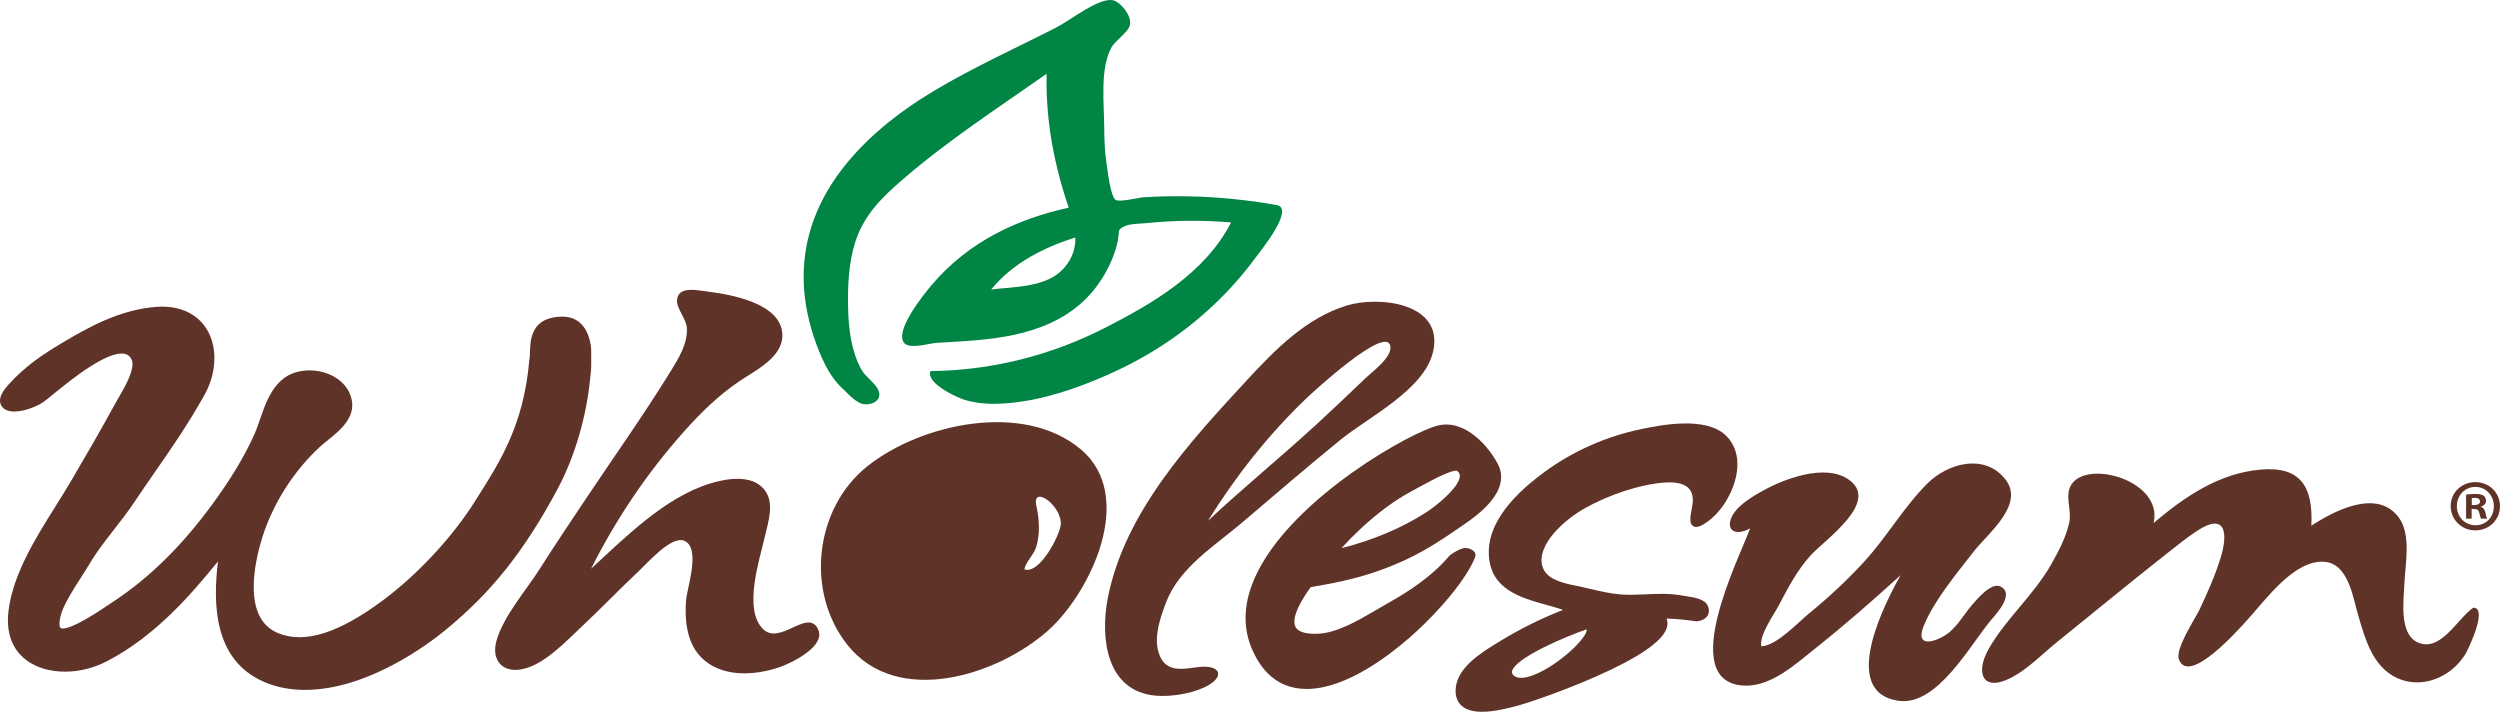
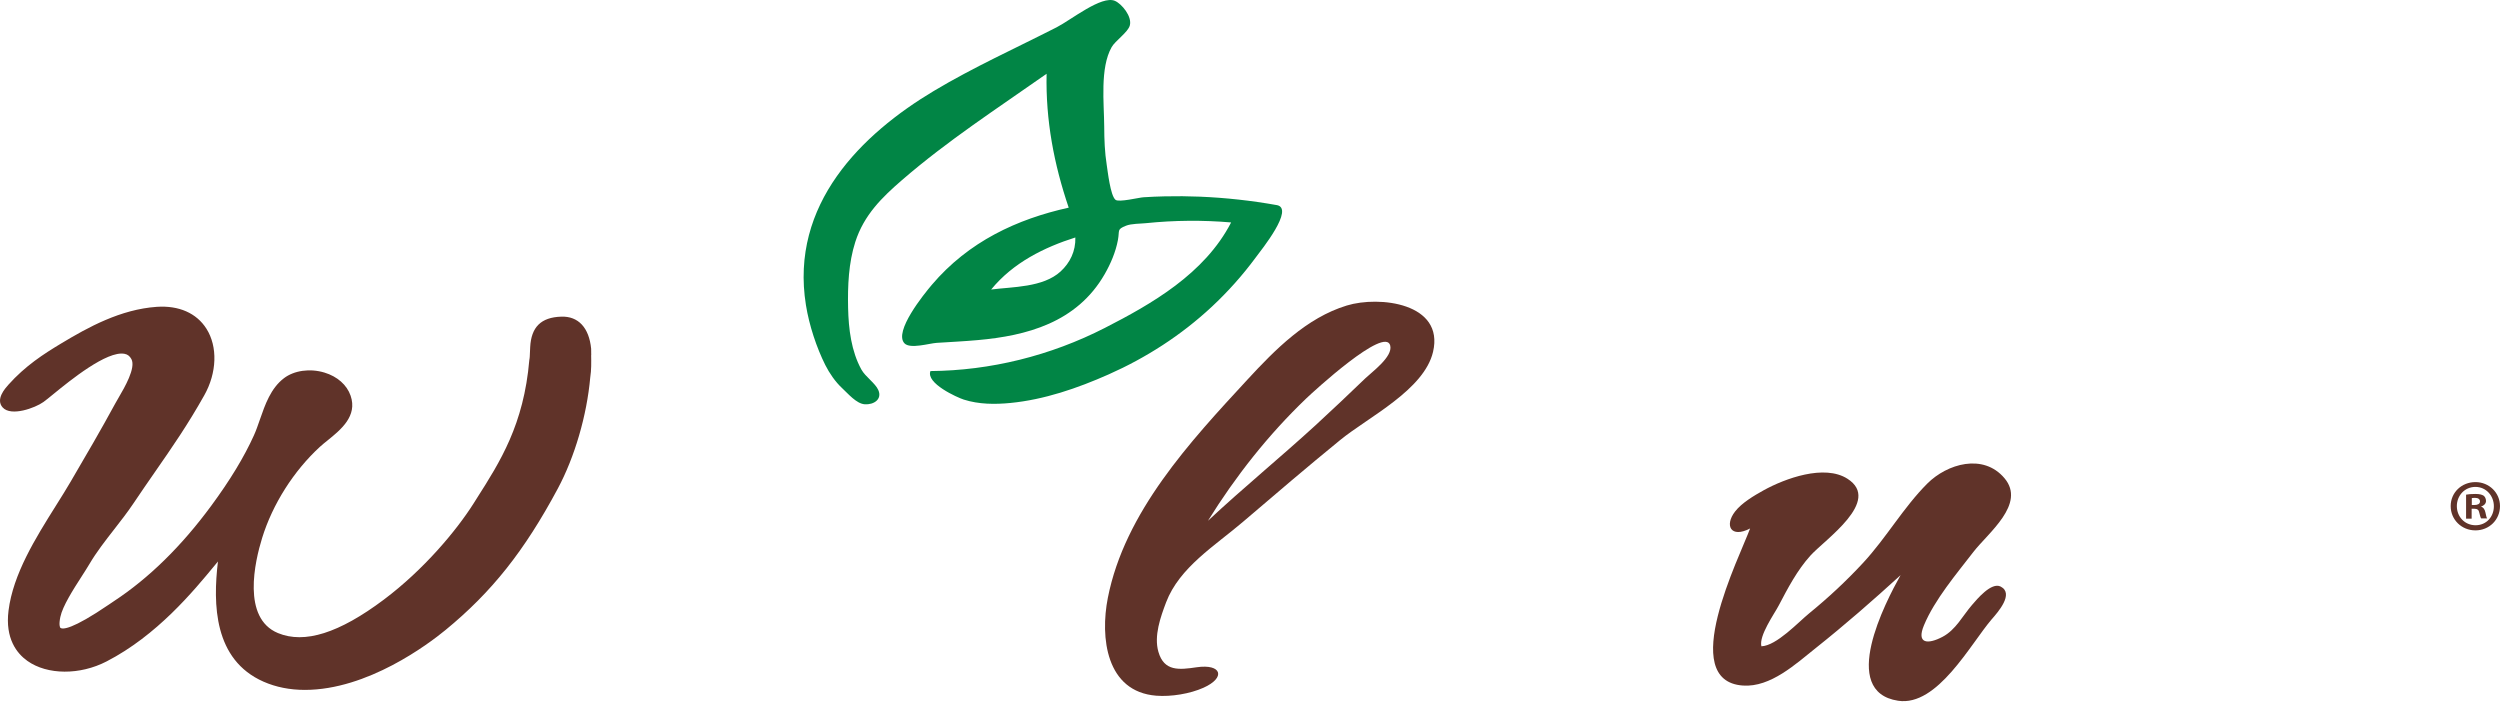
<svg xmlns="http://www.w3.org/2000/svg" version="1.1" id="Layer_2_00000051348273020703788680000007491433578883660933_" x="0px" y="0px" viewBox="0 0 628.61 178.97" style="enable-background:new 0 0 628.61 178.97;" xml:space="preserve">
  <g id="Layer_2-2">
    <g id="Layer_1-2">
      <g>
        <path style="fill:#018545;" d="M321.02,51.57c-6.39-1.14-12.84-1.85-19.3-2.12c-2.95-0.12-5.91-0.15-8.87-0.08     c-1.77,0.04-3.54,0.12-5.31,0.23c-1.17,0.07-6.2,1.33-7.05,0.64c-1.3-1.05-1.97-7.28-2.21-8.78c-0.5-3.16-0.62-6.37-0.63-9.57     c-0.03-5.92-1.11-14.8,1.87-20.05c0.92-1.61,4.09-3.72,4.56-5.42c0.64-2.28-2.06-5.5-3.76-6.21c-3.35-1.42-11,4.79-14.63,6.65     c-10.32,5.27-20.88,10.02-30.89,16.01c-18.06,10.8-36.25,28.45-32.15,53.86c0.82,5.09,2.66,10.65,4.87,15.06     c1.04,2.07,2.56,4.26,4.19,5.77c1.5,1.39,3.63,3.94,5.7,4.09c2.28,0.17,4.46-1.24,3.44-3.57c-0.75-1.73-3.25-3.34-4.25-5.15     c-2.55-4.61-3.23-10.2-3.35-15.52c-0.12-5.54,0.12-11.31,1.81-16.58c2.19-6.81,6.74-11.22,11.74-15.55     c11.48-9.94,24.09-18.1,36.36-26.73c-0.25,11.72,1.86,22.76,5.56,33.66c-12.96,2.87-25.16,8.5-34.42,19.41     c-1.94,2.29-9.66,11.79-6.87,14.71c1.42,1.48,6.24,0,8.06-0.12c3.47-0.22,6.94-0.39,10.4-0.7c12.14-1.08,24.86-4.35,31.87-16.57     c1.49-2.59,2.76-5.53,3.33-8.56c0.48-2.55-0.32-2.67,2.02-3.62c1.34-0.55,3.65-0.5,5.07-0.65c7.1-0.73,14.27-0.79,21.38-0.18     c-6.67,12.94-20.07,20.54-31.77,26.53c-13.67,6.99-28.77,10.72-43.83,10.84c-1.22,3.07,6.74,6.65,8.37,7.17     c3.8,1.21,7.84,1.23,11.75,0.85c8.48-0.83,16.82-3.69,24.7-7.19c9.37-4.16,18.2-9.8,25.95-17.03c3.98-3.72,7.67-7.83,10.97-12.3     c1.5-2.02,9.92-12.42,5.32-13.24l0,0V51.57z M266.68,68.26c-4.41,4.05-12.11,3.84-17.46,4.54c5.51-6.77,13.43-10.64,21.17-13.09     C270.49,63.17,269.04,66.09,266.68,68.26L266.68,68.26L266.68,68.26z" />
-         <path style="fill:#603329;" d="M271.7,112.94c-14.41-12.08-40.2-6.42-53.64,4.32c-13.16,10.51-15.64,31.44-4.99,44.88     c12.5,15.77,37.74,7.7,50.44-3.58c10.56-9.38,22.4-33.72,8.2-45.62H271.7z M260.59,127.2c-1.22-5.57,6.73,0.11,6.11,4.91     c-0.33,2.57-5.25,12.36-9.13,11.06c0.26-1.71,2.35-3.73,2.91-5.42c1.1-3.34,0.85-7.18,0.11-10.56l0,0L260.59,127.2z" />
-         <path style="fill:#603329;" d="M205.51,157.84c-2.73-4.54-9.4,4.39-13.6,0.38c-5.13-4.92-0.89-17.58,0.41-23.31     c0.85-3.75,2.58-8.6-0.25-11.94c-3.2-3.78-9.55-2.63-13.64-1.36c-11.38,3.56-21.24,13.52-29.81,21.4     c6.24-12.43,14.04-24.04,23.29-34.42c4.24-4.76,8.75-9.2,14.05-12.77c4.02-2.71,10.97-6.01,10.76-11.73     c-0.28-7.79-12.77-10.02-18.68-10.76c-2.74-0.34-7.67-1.55-7.81,2.27c-0.08,2.04,2.35,4.59,2.48,6.9     c0.22,3.85-2.04,7.55-3.97,10.68c-6.78,10.99-14.29,21.57-21.47,32.3c-3.91,5.84-7.82,11.69-11.59,17.62     c-3.43,5.4-9.07,11.78-10.84,18c-1.37,4.79,1.43,8.11,6.32,7.19c5.69-1.06,11.27-7.15,15.24-10.86     c4.89-4.58,9.51-9.44,14.41-14.01c1.92-1.79,8.06-8.89,11.31-7.42c4.12,1.86,0.64,11.81,0.39,14.88     c-0.4,4.84,0.12,10.51,3.61,14.21c5.09,5.4,13.76,4.86,20.16,2.57c2.76-0.99,11.95-5.36,9.23-9.79L205.51,157.84L205.51,157.84z" />
        <path style="fill:#603329;" d="M300.89,167.78c-4.37,0.64-8.18,1.11-9.62-3.89c-1.15-4.01,0.53-8.71,1.94-12.44     c3.35-8.8,12.29-14.22,19.32-20.23c8.11-6.93,16.22-13.86,24.48-20.6c7.02-5.73,21.08-12.57,23.32-22.15     c2.87-12.27-13.51-14.15-21.69-11.65c-10.13,3.09-18,11.07-24.99,18.64c-14.4,15.59-30.84,33.27-35.09,54.86     c-1.96,9.95-0.47,23.62,12.2,24.61c3.72,0.29,8.45-0.48,11.84-2c5.67-2.53,4.62-6.08-1.73-5.15L300.89,167.78L300.89,167.78z      M349.57,86.92c0.66,2.79-4.56,6.57-6.25,8.19c-4.16,3.99-8.33,7.97-12.58,11.86c-8.88,8.12-18.21,15.76-27.01,23.98     c6.95-11.2,15.19-21.64,24.71-30.76c1.66-1.59,19.91-18.41,21.13-13.28l0,0V86.92z" />
-         <path style="fill:#603329;" d="M370.62,138.64c-0.99-0.9-2.3-1.05-3.27-0.6c-0.59,0.16-2.54,1.27-2.95,1.76     c-4.59,5.41-10.57,9.15-15.81,12.09c-0.78,0.44-1.62,0.93-2.51,1.45c-4.41,2.59-9.89,5.82-14.66,6.01     c-3.08,0.12-4.99-0.45-5.66-1.69c-1.38-2.56,2.31-7.94,3.8-10.04c4.88-0.79,11.2-1.98,17.28-4.16     c8.91-3.19,14.14-6.61,21.68-11.87c2.88-2.01,11.65-8.12,8.09-14.94c-2.1-4.04-7.94-11.26-14.96-9.68     c-6.53,1.47-35.95,17.79-45.48,36.91c-3.52,7.06-3.93,13.69-1.2,19.72c2.89,6.39,7.46,9.63,13.59,9.63h0.46     c9.62-0.25,20.16-8.3,25.6-13.07c7.58-6.67,14.28-14.89,16.27-20.01c0.32-0.82-0.09-1.32-0.28-1.5h0.01L370.62,138.64z      M337.3,137.83c1.63-1.79,3.3-3.47,4.97-5.02c4.42-4.07,8.41-7,12.53-9.22c0.36-0.2,0.81-0.44,1.31-0.72     c5.42-3,8.76-4.52,9.95-4.52c0.14,0,0.25,0.02,0.34,0.07c0.48,0.36,0.69,0.79,0.67,1.33c-0.11,2.69-5.69,7.32-8.65,9.2     C352.25,132.86,345.16,135.84,337.3,137.83L337.3,137.83L337.3,137.83z" />
-         <path style="fill:#603329;" d="M423.9,149.89c-0.32-0.05-0.6-0.09-0.82-0.13c-3.19-0.6-6.27-0.46-9.25-0.32     c-2.02,0.09-4.11,0.18-6.18,0.04c-2.55-0.18-5.37-0.83-8.1-1.47c-1.18-0.28-2.35-0.55-3.46-0.77c-3.71-0.75-7.41-1.75-8.28-4.9     c-1.48-5.4,5.55-11.64,10.63-14.51c6.23-3.52,14.1-6.07,20.06-6.49c2.78-0.2,4.78,0.23,5.93,1.27c0.78,0.7,1.18,1.69,1.22,3.02     c0.02,0.69-0.15,1.63-0.31,2.54c-0.34,1.86-0.63,3.47,0.41,4.12c0.81,0.5,1.93,0.12,3.87-1.32c3.83-2.85,6.86-8.42,7.21-13.26     c0.24-3.28-0.72-6.08-2.76-8.11c-5.07-5.05-16.49-2.71-21.37-1.71c-8.72,1.79-17.14,5.51-24.34,10.78     c-9.63,7.04-14.34,14.06-14,20.85c0.44,8.67,7.88,10.74,14.45,12.57c1.47,0.41,2.89,0.8,4.22,1.26     c-5.45,2.12-10.89,4.82-15.86,7.87l-0.55,0.34c-4.15,2.53-10.42,6.36-10.61,11.87c-0.07,1.83,0.51,3.24,1.7,4.19     c1.25,1,3.04,1.35,4.97,1.35c3.18,0,6.74-0.95,8.88-1.52c2.64-0.7,11.38-3.66,19.63-7.29c10.95-4.82,16.99-8.99,17.95-12.41     c0.22-0.77,0.19-1.52-0.08-2.22c2.46,0.08,4.96,0.32,7.44,0.7c0.07,0,0.15,0,0.22,0c1.3-0.19,2.23-0.71,2.68-1.51     c0.26-0.46,0.49-1.24,0.04-2.34c-0.73-1.8-3.62-2.21-5.53-2.48h-0.01L423.9,149.89z M398.94,158.24v0.43     c-0.8,2.85-8.22,9.3-13.75,11.22c-1.43,0.5-3.38,0.91-4.48,0.04c-0.57-0.45-0.58-0.81-0.53-1.09     C380.82,165.44,394,159.92,398.94,158.24L398.94,158.24L398.94,158.24z" />
        <path style="fill:#603329;" d="M500.88,155.63c1.43-1.66,5.63-6.36,2.18-8.14c-2.35-1.21-5.98,3.21-7.19,4.6     c-2.38,2.75-4.09,6.27-7.42,8.03c-3.73,1.97-6.63,1.77-4.68-2.9c2.7-6.48,8.15-12.88,12.39-18.39c3.7-4.81,13.33-12.1,7.86-18.58     c-5.35-6.35-14.43-3.63-19.41,1.34c-5.99,5.99-10.32,13.65-16.11,19.9c-4.24,4.58-8.75,8.78-13.58,12.72     c-2.75,2.24-8.21,8.15-12.03,8.3c-0.66-2.66,3.22-8.09,4.35-10.24c2.3-4.38,4.65-8.89,7.99-12.58c3.67-4.06,18-13.75,9.3-19.31     c-5.8-3.71-15.71-0.06-21.07,2.9c-2.42,1.34-5.5,3.16-7.19,5.34c-2.72,3.52-1.06,6.79,3.78,4.26     c-2.66,7.26-18.42,38.36-1.79,39.5c6.95,0.48,13.31-5.46,18.31-9.44c7.33-5.83,14.4-12,21.32-18.32     c-3.85,6.87-15.52,29.31-0.62,31.58c9.89,1.51,18.17-14.24,23.6-20.57H500.88z" />
-         <path style="fill:#603329;" d="M621.91,152.79c-3.92,2.6-8.28,11.5-14.13,8.67c-4.61-2.23-3.37-10.74-3.2-14.78     c0.22-5.08,1.8-12.41-1.56-16.75c-5.49-7.08-16.17-1.46-21.85,2.26c0.48-9.58-2.51-15.04-12.81-14.11     c-10.46,0.94-19.04,6.82-26.85,13.43c2.65-11.12-18.74-16.71-21.22-8.47c-0.75,2.47,0.62,5.69,0,8.42     c-0.83,3.65-2.68,7.18-4.51,10.41c-4.38,7.75-11.36,13.63-15.71,21.25c-3.46,6.05-1.63,11.07,5.72,7.24     c4.14-2.16,7.87-6.04,11.49-8.96c9.11-7.35,18.15-14.8,27.34-22.04c2.59-2.04,5.18-4.16,7.95-5.96c6.93-4.51,7.78,0.45,5.78,6.89     c-1.41,4.54-3.32,8.84-5.36,13.12c-1.04,2.17-6.12,9.75-5.11,12.41c2.52,6.65,15.08-7.65,17.06-9.8     c4.65-5.06,11.88-15.37,19.54-14.76c6.07,0.49,7.17,9.1,8.55,13.73c1.73,5.83,3.61,12.62,9.6,15.45     c6.35,2.99,13.72-0.2,17.23-5.89c0.75-1.22,5.8-11.73,2.06-11.75h-0.01L621.91,152.79z" />
        <path style="fill:#603329;" d="M148.66,89.27L148.66,89.27c0-0.49-0.02-0.96-0.02-1.45v-0.13c-0.51-5.28-3.23-8.23-7.52-8.07     c-5.08,0.16-7.56,2.61-7.81,7.7L133.28,88c-0.06,1.79-0.11,2.12-0.13,2.18c-0.03,0.11-0.05,0.22-0.06,0.36     c-1.38,16.22-7.37,25.61-13.16,34.7l-0.89,1.41c-4.23,6.67-12.38,16.51-22.55,24.14c-11.22,8.41-19.92,11.16-26.6,8.39     c-9.1-3.77-5.82-17.97-3.98-23.91c2.63-8.51,7.94-16.87,14.55-22.94c0.54-0.49,1.17-1.01,1.85-1.55     c3.39-2.74,7.62-6.15,5.85-11.28c-0.94-2.72-3.34-4.84-6.58-5.82c-3.63-1.1-7.63-0.54-10.19,1.42     c-3.31,2.53-4.71,6.56-6.06,10.45c-0.49,1.41-0.95,2.74-1.49,3.93c-2.46,5.44-5.97,11.24-10.74,17.71     c-7.47,10.15-15.69,18.21-24.46,23.97c-0.32,0.21-0.72,0.49-1.21,0.82c-9.41,6.42-11.68,6.27-12.22,5.91     c-0.15-0.1-0.45-0.79-0.04-2.75c0.56-2.73,3.25-6.92,5.41-10.28c0.72-1.12,1.39-2.17,1.91-3.05c1.75-2.98,4.02-5.89,6.21-8.7     c1.65-2.12,3.37-4.32,4.86-6.55c1.91-2.84,3.69-5.42,5.46-7.97c4.22-6.08,8.2-11.81,12.35-19.21c3.18-5.66,3.39-12.22,0.54-16.72     c-2.49-3.94-6.94-5.89-12.51-5.51c-9.1,0.64-17.19,5.1-24.07,9.24c-4.35,2.62-8.95,5.57-13.25,10.38     c-0.8,0.9-3.25,3.64-1.41,5.68c2.12,2.36,8.19,0.1,10.2-1.34c0.61-0.43,1.48-1.14,2.58-2.04L13.54,99     c4-3.26,13.38-10.91,17.79-10.03c0.77,0.15,1.29,0.56,1.71,1.32c1.18,2.18-1.74,7.17-3.15,9.58c-0.35,0.59-0.66,1.13-0.91,1.59     c-3.53,6.51-7.34,13.03-11.07,19.4l-0.06,0.11c-1.17,2-2.46,4.06-3.83,6.24c-5.03,8.02-10.73,17.1-11.88,26.35     c-0.87,7.03,2.11,10.75,4.76,12.63c5,3.54,13.18,3.6,19.9,0.12c12.67-6.54,21.8-17.61,27.25-24.22c0.26-0.31,0.51-0.62,0.75-0.91     c-1.28,10.75-1.05,24.71,11.46,30.22c3.11,1.37,6.61,2.07,10.39,2.07c15.78,0,31.06-11.52,35.36-15.05     c11.64-9.55,19.82-19.85,28.24-35.56c4.25-7.93,7.31-18.39,8.16-27.94c0.3-1.92,0.26-3.79,0.23-5.6L148.66,89.27L148.66,89.27z" />
-         <path style="fill:#603329;" d="M628.61,127.25c0,3.42-2.69,6.11-6.18,6.11s-6.22-2.69-6.22-6.11s2.76-6.03,6.22-6.03     S628.61,123.91,628.61,127.25z M617.76,127.25c0,2.69,1.99,4.82,4.71,4.82s4.6-2.14,4.6-4.78s-1.95-4.86-4.64-4.86     S617.76,124.6,617.76,127.25z M621.48,130.41h-1.4v-6.03c0.55-0.11,1.32-0.18,2.32-0.18c1.14,0,1.66,0.18,2.1,0.44     c0.33,0.26,0.59,0.74,0.59,1.33c0,0.66-0.52,1.18-1.25,1.4v0.07c0.59,0.22,0.92,0.66,1.1,1.47c0.18,0.92,0.29,1.29,0.44,1.51     h-1.51c-0.18-0.22-0.29-0.77-0.48-1.47c-0.11-0.66-0.48-0.96-1.25-0.96h-0.66v2.43l0,0V130.41z M621.52,126.98h0.66     c0.77,0,1.4-0.26,1.4-0.88c0-0.55-0.41-0.92-1.29-0.92c-0.37,0-0.63,0.04-0.77,0.07C621.52,125.25,621.52,126.98,621.52,126.98z" />
+         <path style="fill:#603329;" d="M628.61,127.25c0,3.42-2.69,6.11-6.18,6.11s-6.22-2.69-6.22-6.11s2.76-6.03,6.22-6.03     S628.61,123.91,628.61,127.25z M617.76,127.25c0,2.69,1.99,4.82,4.71,4.82s4.6-2.14,4.6-4.78s-1.95-4.86-4.64-4.86     S617.76,124.6,617.76,127.25z M621.48,130.41h-1.4v-6.03c0.55-0.11,1.32-0.18,2.32-0.18c1.14,0,1.66,0.18,2.1,0.44     c0.33,0.26,0.59,0.74,0.59,1.33c0,0.66-0.52,1.18-1.25,1.4c0.59,0.22,0.92,0.66,1.1,1.47c0.18,0.92,0.29,1.29,0.44,1.51     h-1.51c-0.18-0.22-0.29-0.77-0.48-1.47c-0.11-0.66-0.48-0.96-1.25-0.96h-0.66v2.43l0,0V130.41z M621.52,126.98h0.66     c0.77,0,1.4-0.26,1.4-0.88c0-0.55-0.41-0.92-1.29-0.92c-0.37,0-0.63,0.04-0.77,0.07C621.52,125.25,621.52,126.98,621.52,126.98z" />
      </g>
    </g>
  </g>
</svg>